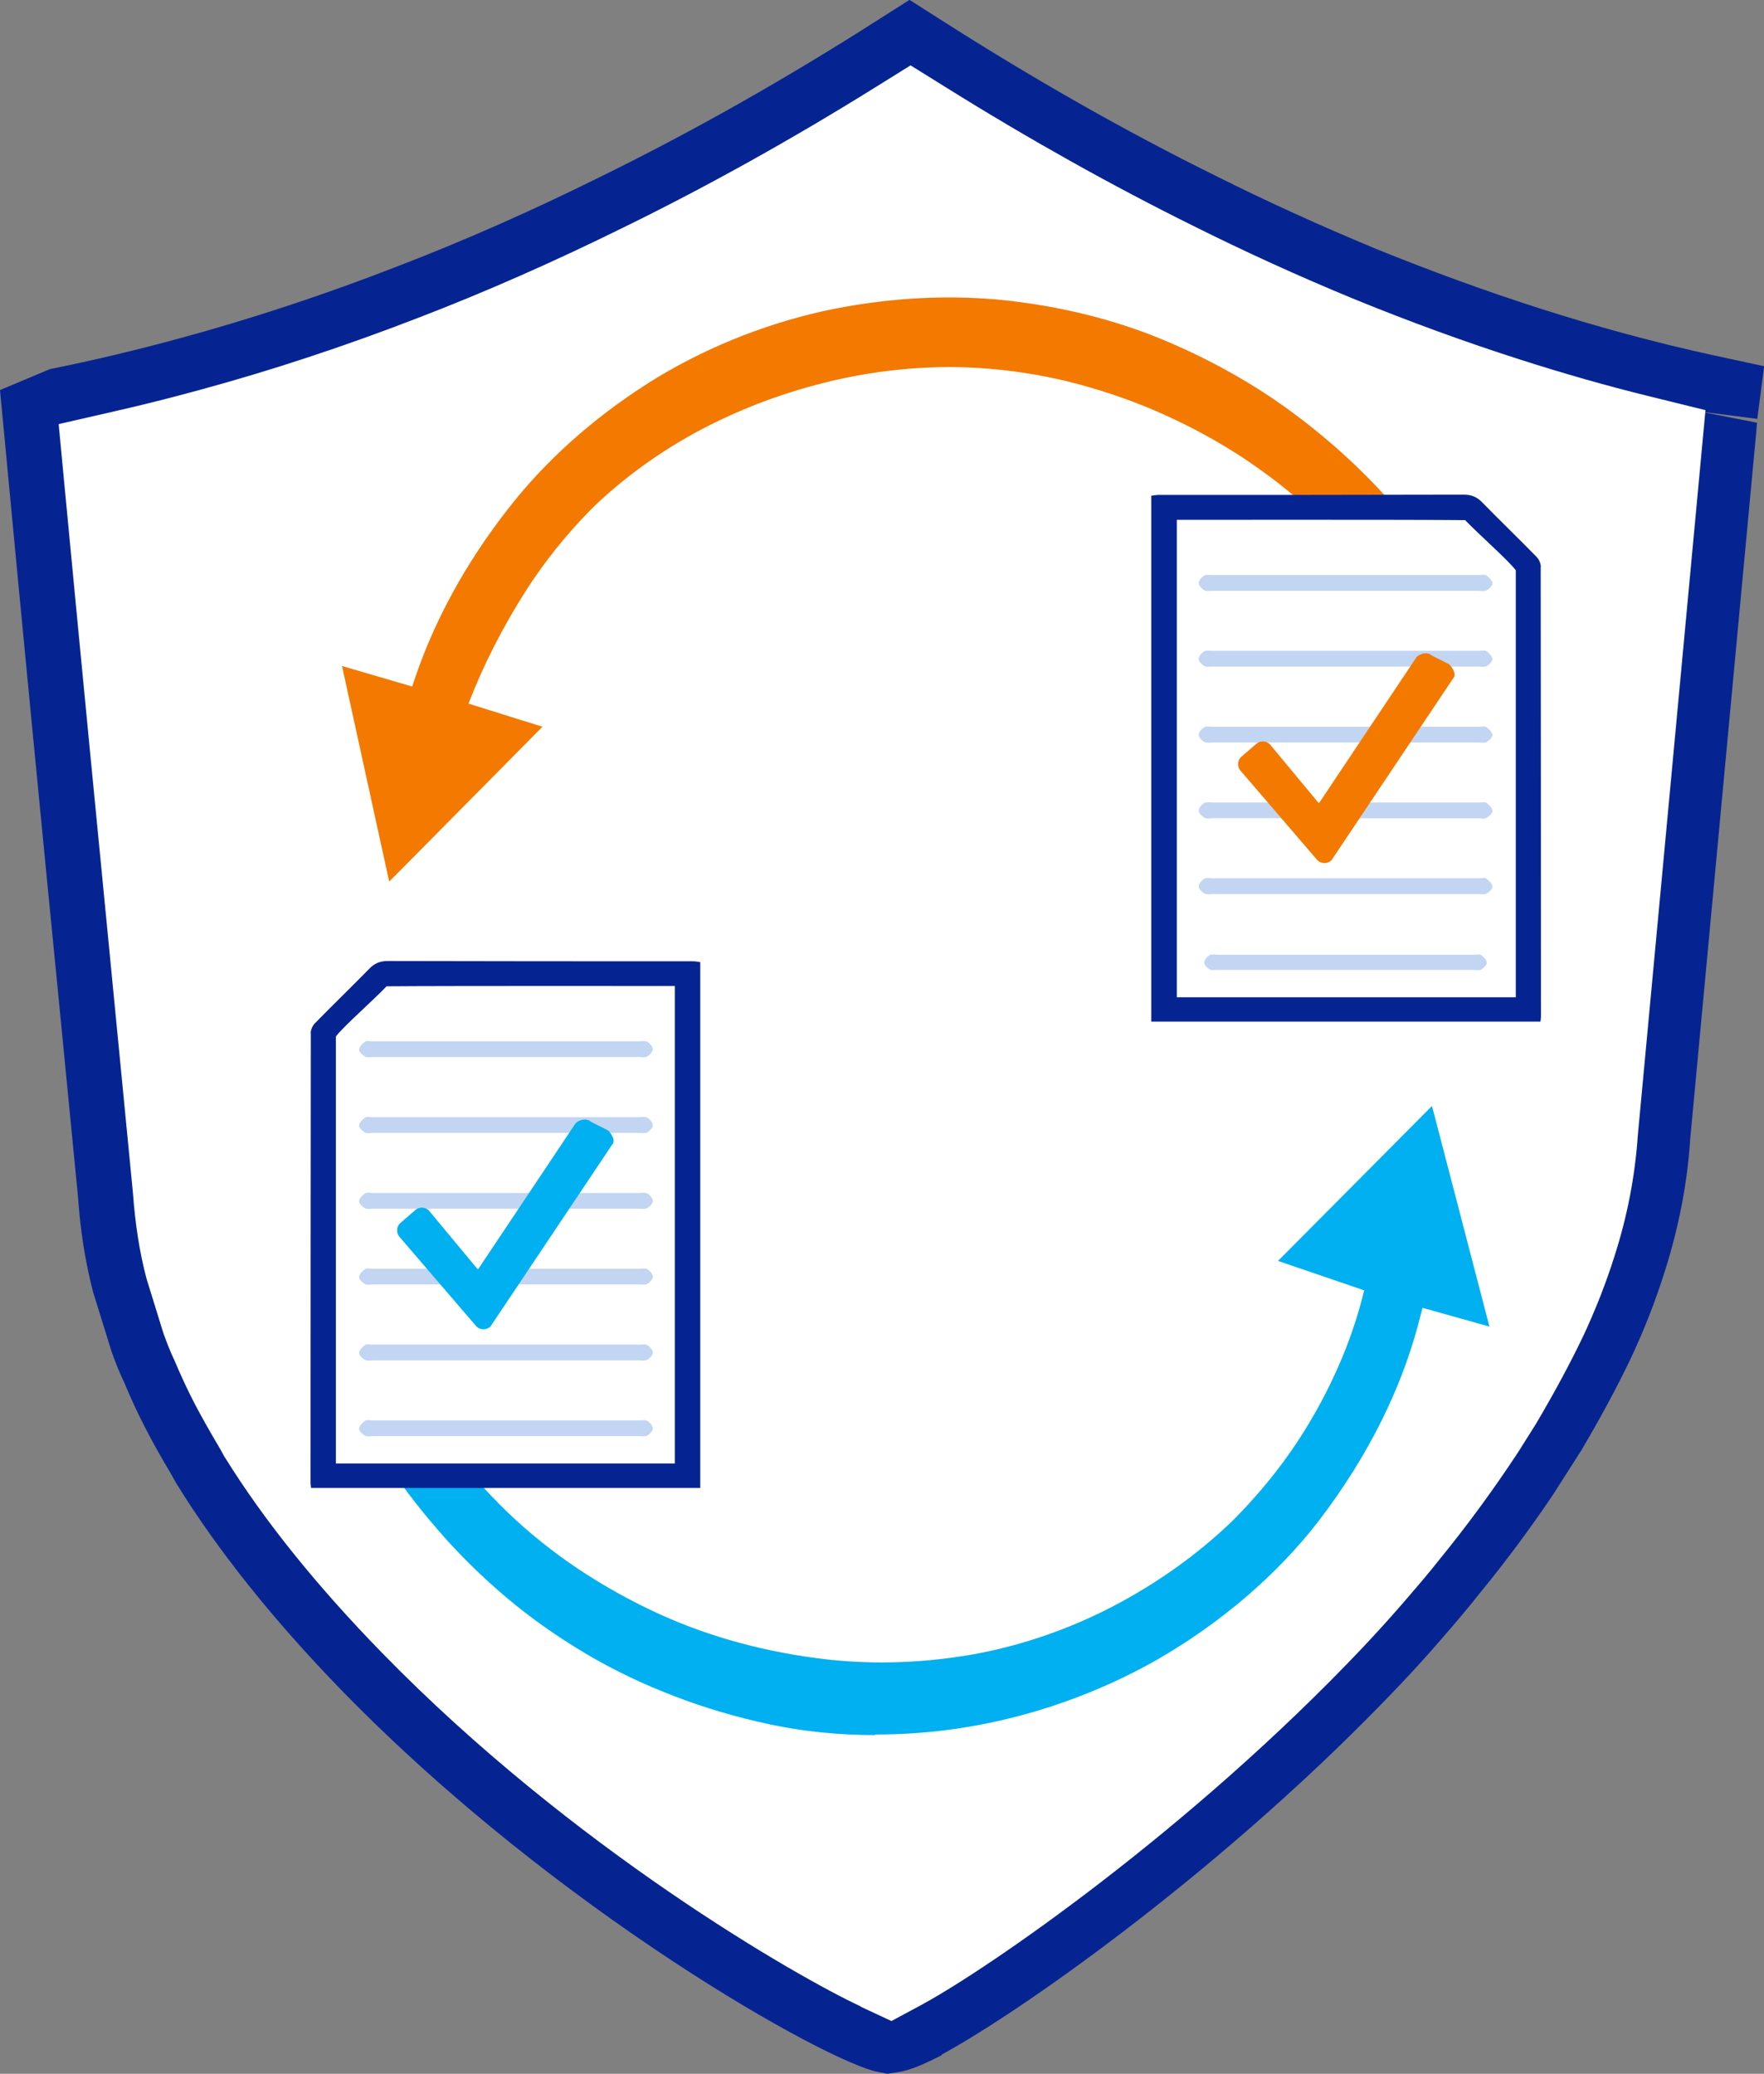
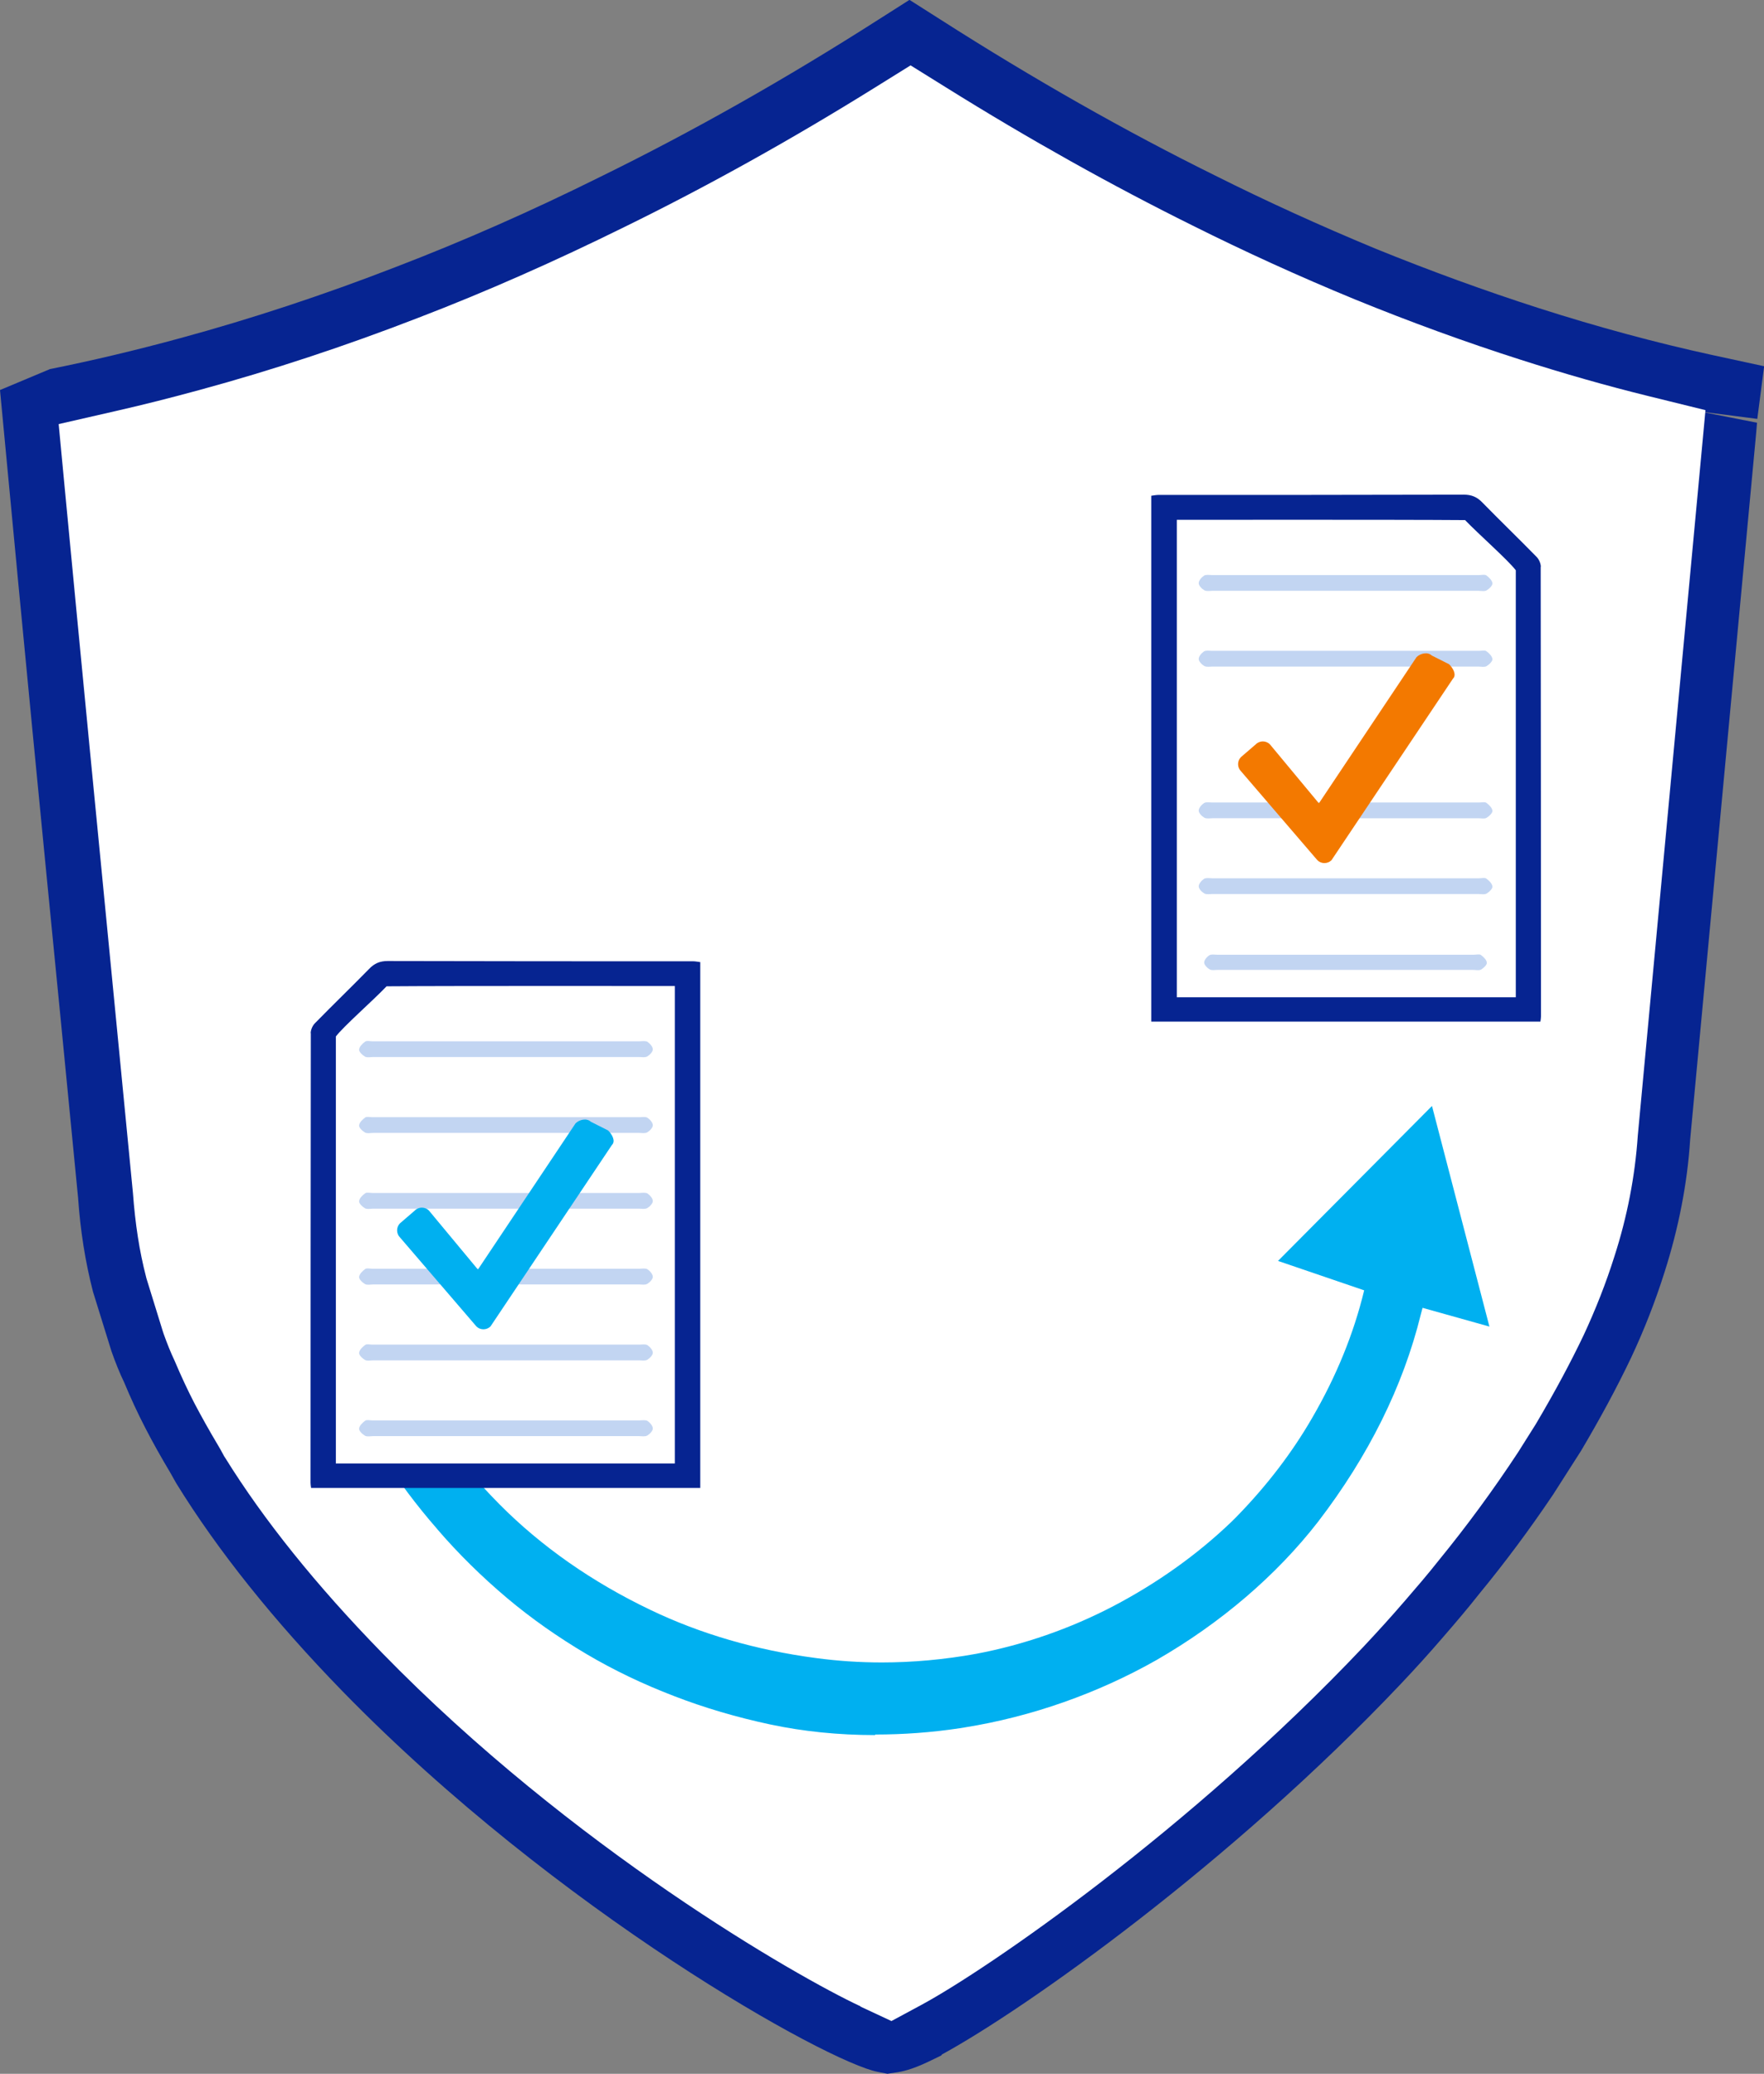
<svg xmlns="http://www.w3.org/2000/svg" id="b" viewBox="0 0 129 151.64">
  <rect x="0" y="0" width="129" height="151.64" fill="#808080" stroke="none" />
  <defs>
    <style>.d{fill:#f37900;}.e{fill:#fff;}.f{fill:#062491;}.g{fill:#00b0f0;}.h{fill:#c2d5f2;}</style>
  </defs>
  <g id="c">
    <path class="f" d="M64.92,151.64l-.72-.14c-3.69-.71-23.44-11.72-39.15-27.83-5.03-5.17-9.12-10.28-12.16-15.21l-.45-.8c-.65-1.09-1.26-2.17-1.81-3.24-.57-1.1-1.09-2.23-1.55-3.34-.31-.63-.65-1.48-.93-2.28l-1.35-4.35c-.57-2.22-.92-4.44-1.09-6.87l-1.28-13.13C3.05,60.45,1.68,46.38.36,32.32l-.36-3.8,3.65-1.53c3.14-.63,6.33-1.39,9.52-2.26,5.19-1.41,10.5-3.16,15.78-5.21,4.88-1.87,9.92-4.09,14.99-6.61,6.71-3.29,13.53-7.15,20.29-11.47l2.28-1.45,2.28,1.45c6.76,4.32,13.5,8.15,20.06,11.39,3.77,1.89,7.71,3.68,11.71,5.34,4.01,1.63,8.04,3.1,12,4.37,4.28,1.37,8.53,2.52,12.66,3.42l3.79.82-.5,3.85-4.19-.54,4.17.82-.07.83-4.82,51.59c-.2,3.16-.84,6.46-1.87,9.68-.67,2.13-1.5,4.25-2.45,6.27-1.09,2.29-2.32,4.54-3.65,6.79l-2.05,3.21c-1.69,2.51-3.5,4.95-5.41,7.27-.81,1.03-1.72,2.1-2.64,3.16-1.03,1.2-2.06,2.33-3.09,3.42-12.47,13.17-27.44,23.76-33.55,27.09l-.06.08-.95.46c-1.28.61-1.99.72-2.22.76l-.73.11Z" />
    <path class="e" d="M62.92,146.7c-4.65-2.17-21.07-11.57-34.98-25.84-4.81-4.93-8.66-9.73-11.47-14.26l-.08-.12-.07-.13c-.12-.22-.24-.45-.33-.59l-.07-.12c-.62-1.04-1.19-2.06-1.7-3.03-.47-.91-.93-1.88-1.46-3.13-.28-.59-.54-1.24-.79-1.94l-.06-.18-1.2-3.88-.03-.12c-.49-1.89-.79-3.85-.96-6.14l-1.27-13.07c-1.25-12.8-2.5-25.66-3.75-38.81l-.41-4.33,4.24-.97c1.98-.45,4.03-.97,6.08-1.53,5.26-1.43,10.63-3.2,15.97-5.27,4.93-1.89,10.02-4.14,15.14-6.67,6.02-2.95,12.16-6.37,18.25-10.16l2.62-1.63,2.62,1.63c6.06,3.78,12.11,7.16,17.98,10.07,3.84,1.92,7.83,3.74,11.89,5.41,4.02,1.64,8.1,3.13,12.11,4.41,3.15,1.01,6.3,1.91,9.39,2.67l4.14,1.02-4.95,53.05c-.2,2.95-.77,5.92-1.71,8.83-.61,1.94-1.38,3.89-2.25,5.76-.95,1.99-2.05,4.05-3.49,6.49l-1.31,2.08c-1.81,2.75-3.74,5.38-5.79,7.89-.82,1.04-1.65,2-2.53,3.02l-.08.09c-.86,1-1.84,2.08-2.89,3.2-12.68,13.41-27.52,23.6-32.34,26.2l-2.19,1.18-2.25-1.05Z" />
    <path class="g" d="M63.99,126.87c-2.66,0-5.24-.26-7.68-.78-2.43-.52-4.79-1.21-7.01-2.07-2.27-.87-4.43-1.9-6.42-3.08-2.08-1.23-4.03-2.6-5.79-4.08-1.85-1.56-3.57-3.25-5.1-5.03l-.03-.04c-.76-.87-1.47-1.75-2.13-2.63-.67-.89-1.29-1.79-1.87-2.69-.58-.91-1.13-1.84-1.62-2.77-.28-.53-.55-1.07-.81-1.62-.34-.65-.68-1.33-.99-2.02l-.43-.93.75-.32-.13-.29,3.02-1.3.41.88c2.03,4.34,4.85,8.34,8.37,11.9,3.06,3.08,6.77,5.68,11.04,7.72,3.65,1.75,7.72,2.94,12.11,3.52,1.57.21,3.18.32,4.8.32,2.26,0,4.58-.21,6.9-.63,3.49-.66,6.88-1.84,10.04-3.49,3.22-1.69,6.11-3.75,8.6-6.13.11-.1.48-.48.48-.48,2.16-2.22,4-4.63,5.45-7.14,1.77-3.04,3.05-6.18,3.81-9.34l-6.3-2.15,11.26-11.33,4.2,16.13-4.89-1.37-.13.49c-1.29,5.24-3.82,10.34-7.51,15.15-3.04,3.92-7.12,7.41-11.81,10.11-4.3,2.44-9.15,4.15-14.03,4.93l-.37.06c-2.05.31-4.13.46-6.17.46Z" />
-     <path class="d" d="M25.02,48.7l5.12,1.5.15-.44c1.45-4.35,3.76-8.58,6.87-12.56,2.72-3.5,6.17-6.59,10.25-9.19,3.84-2.43,8.25-4.24,12.75-5.25,3.07-.67,6.19-1.01,9.26-1.01,1.73,0,3.44.11,5.09.33,3.92.51,7.61,1.5,10.96,2.94,3.4,1.46,6.54,3.25,9.31,5.34,2.74,2.05,5.2,4.34,7.33,6.82,1.86,2.15,3.46,4.49,4.76,6.95l.47.89-.03.02c.06.1.64,1.21.64,1.21l-.73.38.12.23-2.85,1.46-.48-.82c-1.06-1.81-2.26-3.58-3.58-5.25-1.33-1.69-2.82-3.3-4.45-4.8-1.54-1.43-3.25-2.76-5.07-3.97-1.77-1.16-3.68-2.21-5.69-3.12-2.02-.92-4.19-1.69-6.44-2.29-2.06-.55-4.23-.92-6.47-1.11-.94-.08-1.92-.12-2.89-.12-1.18,0-2.39.06-3.59.18-2.16.21-4.35.62-6.48,1.21-3,.82-5.88,1.98-8.58,3.45-2.66,1.47-5.06,3.21-7.15,5.18l-.48.47c-1.79,1.83-3.36,3.8-4.66,5.83-1.72,2.69-3.14,5.48-4.22,8.29l5.41,1.69-10.49,10.6h0s-.72.72-.72.72l-3.45-15.76Z" />
    <path class="f" d="M112.68,41.45h0c0-.26-.15-.58-.33-.75-1.3-1.33-2.64-2.62-3.94-3.95-.39-.41-.8-.58-1.36-.58-7.45.02-14.89.02-22.34.02-.17,0-.35.04-.52.06v38.45h28.46c.02-.15.04-.26.04-.37,0-4.99-.01-29.52-.02-32.88Z" />
    <path class="e" d="M107.14,38.03c-4.86-.04-21.08-.02-21.08-.02v34.91h24.79v-31.22c-.56-.74-2.73-2.65-3.71-3.67Z" />
-     <path class="h" d="M94.7,54.29c-2.01,0-4.02,0-6.03,0-.2,0-.44.05-.6-.04-.19-.11-.41-.34-.41-.52,0-.19.21-.43.39-.55.15-.09.4-.04.6-.04,4.1,0,15.42,0,19.52,0,.18,0,.4-.06.52.02.2.14.43.37.45.58.02.16-.24.41-.43.52-.16.09-.4.03-.6.03-2.06,0-11.35,0-13.41,0h0Z" />
    <path class="h" d="M94.7,48.74c-2.01,0-4.02,0-6.03,0-.2,0-.44.05-.6-.04-.19-.11-.41-.34-.41-.52,0-.19.21-.43.39-.55.15-.09.4-.04.6-.04,4.1,0,15.42,0,19.52,0,.18,0,.4-.06.52.02.2.14.43.37.45.58.02.16-.24.41-.43.52-.16.09-.4.03-.6.03-2.06,0-11.35,0-13.41,0h0Z" />
    <path class="h" d="M94.7,43.2c-2.01,0-4.02,0-6.03,0-.2,0-.44.05-.6-.04-.19-.11-.41-.34-.41-.52,0-.19.21-.43.39-.55.15-.09.4-.04.6-.04,4.1,0,15.42,0,19.52,0,.18,0,.4-.06.52.02.2.14.43.37.45.58.02.16-.24.41-.43.52-.16.09-.4.03-.6.03-2.06,0-11.35,0-13.41,0h0Z" />
    <path class="h" d="M94.84,70.92c-1.93,0-3.87,0-5.8,0-.2,0-.43.05-.58-.04-.18-.1-.4-.33-.4-.5,0-.18.2-.42.38-.53.14-.09.38-.04.58-.04,3.94,0,14.83,0,18.78,0,.17,0,.39-.06.5.02.19.14.41.35.43.56.02.16-.23.39-.41.5-.15.09-.38.03-.58.03-1.98,0-10.92,0-12.9,0h0Z" />
    <path class="h" d="M94.7,65.37c-2.01,0-4.02,0-6.03,0-.2,0-.44.05-.6-.04-.19-.11-.41-.34-.41-.52,0-.19.21-.43.39-.55.15-.09.4-.04.6-.04,4.1,0,15.42,0,19.52,0,.18,0,.4-.06.52.02.2.14.43.37.45.58.02.16-.24.41-.43.52-.16.09-.4.03-.6.03-2.06,0-11.35,0-13.41,0h0Z" />
    <path class="h" d="M94.7,59.83c-2.01,0-4.02,0-6.03,0-.2,0-.44.05-.6-.04-.19-.11-.41-.34-.41-.52,0-.19.21-.43.39-.55.15-.09.4-.04.6-.04,4.1,0,15.42,0,19.52,0,.18,0,.4-.06.52.02.2.14.43.37.45.58.02.16-.24.41-.43.52-.16.09-.4.03-.6.03-2.06,0-11.35,0-13.41,0h0Z" />
    <path class="d" d="M105.97,48.57l-1.27-.64c-.29-.28-.83-.16-1.11.12l-7.14,10.69-3.58-4.31c-.28-.29-.76-.29-1.04,0l-1.08.93c-.28.28-.28.75,0,1.03l5.59,6.51c.28.28.74.28,1.03,0l8.88-13.27c.29-.28.01-.78-.28-1.06Z" />
    <path class="f" d="M22.72,75.55h0c0-.26.15-.58.33-.75,1.3-1.33,2.64-2.62,3.94-3.95.39-.41.8-.58,1.36-.58,7.45.02,14.89.02,22.34.02.17,0,.35.04.52.06v38.45h-28.46c-.02-.15-.04-.26-.04-.37,0-4.99.01-29.52.02-32.88Z" />
    <path class="e" d="M24.56,75.79v31.22s24.79,0,24.79,0v-34.91s-16.22-.02-21.08.02c-.98,1.03-3.15,2.93-3.71,3.67Z" />
    <path class="h" d="M40.7,88.38c2.01,0,4.02,0,6.03,0,.2,0,.44.05.6-.04.19-.11.41-.34.41-.52,0-.19-.21-.43-.39-.55-.15-.09-.4-.04-.6-.04-4.1,0-15.42,0-19.52,0-.18,0-.4-.06-.52.02-.2.14-.43.37-.45.58-.02.16.24.41.43.52.16.09.4.03.6.03,2.06,0,11.35,0,13.41,0h0Z" />
    <path class="h" d="M40.7,82.84c2.01,0,4.02,0,6.03,0,.2,0,.44.05.6-.04.19-.11.41-.34.41-.52,0-.19-.21-.43-.39-.55-.15-.09-.4-.04-.6-.04-4.1,0-15.42,0-19.52,0-.18,0-.4-.06-.52.02-.2.14-.43.37-.45.58-.02.16.24.41.43.52.16.09.4.03.6.03,2.06,0,11.35,0,13.41,0h0Z" />
    <path class="h" d="M40.7,77.29c2.01,0,4.02,0,6.03,0,.2,0,.44.05.6-.04.19-.11.41-.34.41-.52,0-.19-.21-.43-.39-.55-.15-.09-.4-.04-.6-.04-4.1,0-15.42,0-19.52,0-.18,0-.4-.06-.52.02-.2.14-.43.37-.45.58-.02.16.24.41.43.52.16.09.4.03.6.03,2.06,0,11.35,0,13.41,0h0Z" />
    <path class="h" d="M40.7,105.01c2.01,0,4.02,0,6.03,0,.2,0,.44.05.6-.04.19-.11.41-.34.41-.52,0-.19-.21-.43-.39-.55-.15-.09-.4-.04-.6-.04-4.1,0-15.42,0-19.52,0-.18,0-.4-.06-.52.02-.2.14-.43.37-.45.58-.02.16.24.41.43.52.16.09.4.03.6.03,2.06,0,11.35,0,13.41,0h0Z" />
    <path class="h" d="M40.7,99.47c2.01,0,4.02,0,6.03,0,.2,0,.44.05.6-.04.19-.11.41-.34.41-.52,0-.19-.21-.43-.39-.55-.15-.09-.4-.04-.6-.04-4.1,0-15.42,0-19.52,0-.18,0-.4-.06-.52.02-.2.14-.43.37-.45.58-.02.16.24.41.43.52.16.09.4.03.6.03,2.06,0,11.35,0,13.41,0h0Z" />
    <path class="h" d="M40.7,93.92c2.01,0,4.02,0,6.03,0,.2,0,.44.05.6-.04.19-.11.41-.34.41-.52,0-.19-.21-.43-.39-.55-.15-.09-.4-.04-.6-.04-4.1,0-15.42,0-19.52,0-.18,0-.4-.06-.52.02-.2.14-.43.37-.45.58-.02.16.24.41.43.52.16.09.4.03.6.03,2.06,0,11.35,0,13.41,0h0Z" />
    <path class="g" d="M44.47,82.66l-1.27-.64c-.29-.28-.83-.16-1.11.12l-7.14,10.69-3.58-4.31c-.28-.29-.76-.29-1.04,0l-1.08.93c-.28.28-.28.75,0,1.03l5.59,6.51c.28.28.74.28,1.03,0l8.88-13.27c.29-.28.01-.78-.28-1.06Z" />
  </g>
</svg>